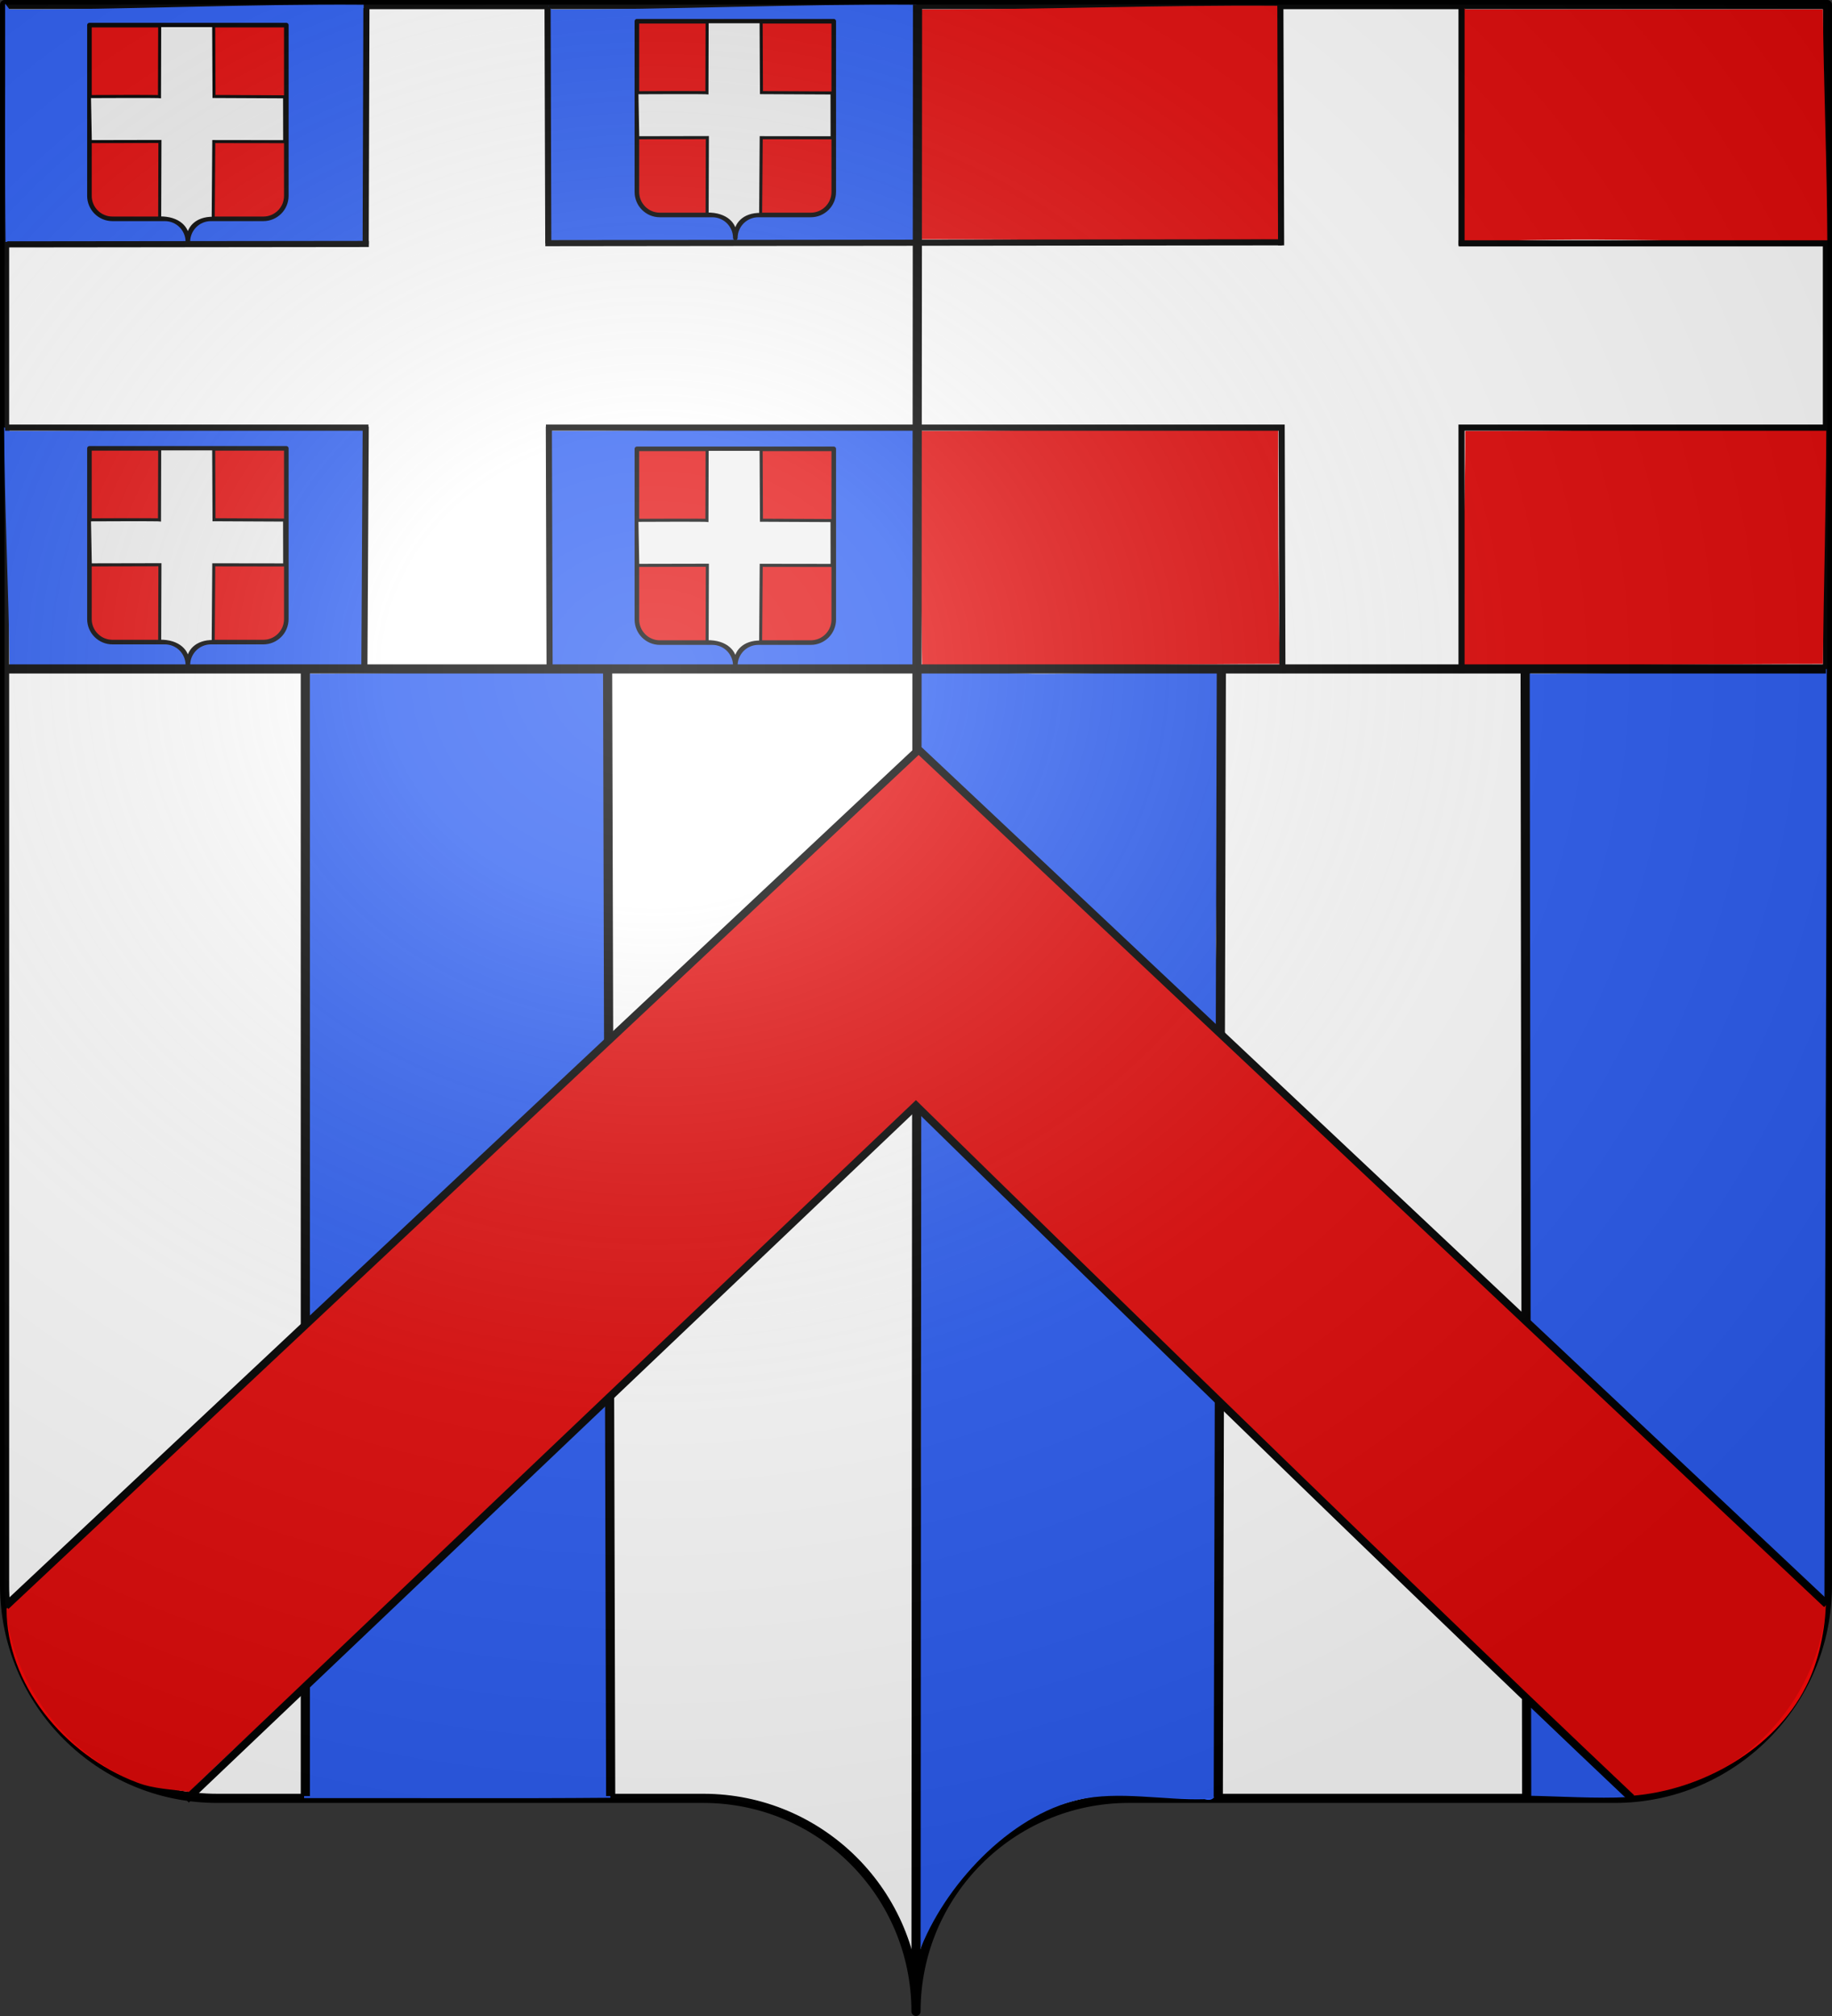
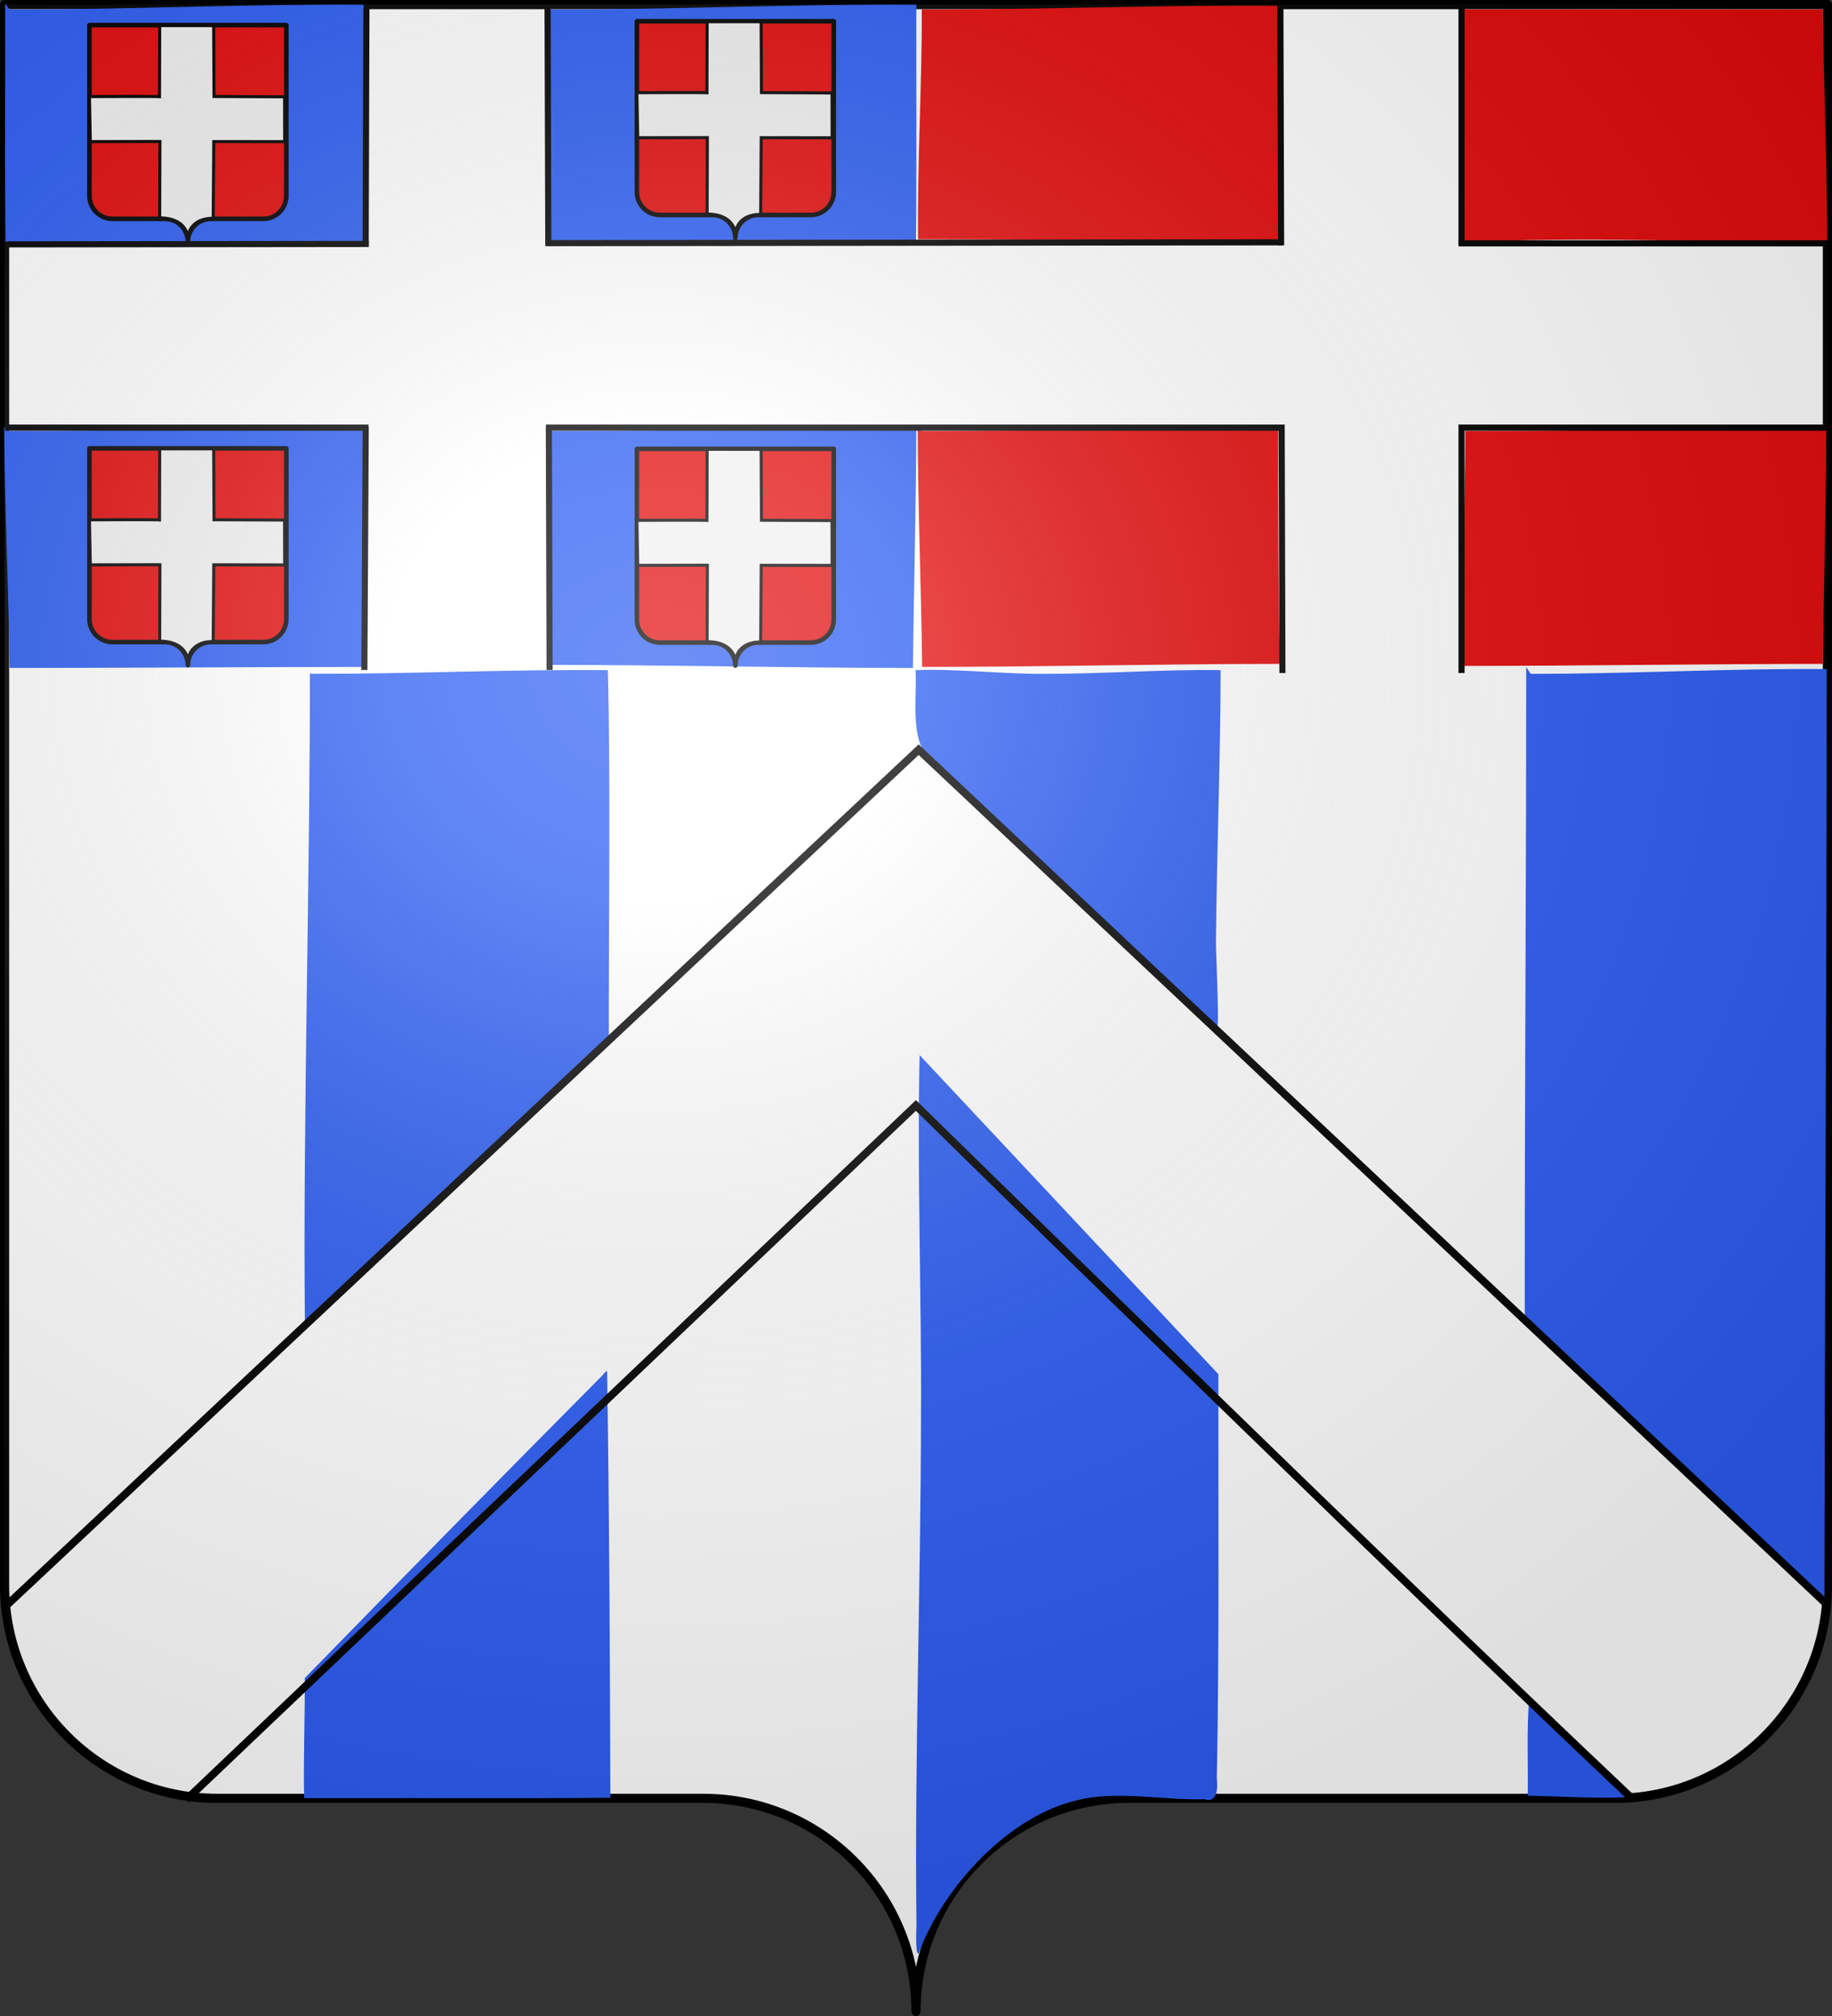
<svg xmlns="http://www.w3.org/2000/svg" xmlns:xlink="http://www.w3.org/1999/xlink" width="600" height="660" version="1.0">
  <rect width="100%" height="100%" fill="#333333" stroke="none" />
  <defs>
    <radialGradient xlink:href="#a" id="b" cx="285.186" cy="200.448" r="300" fx="285.186" fy="200.448" gradientTransform="matrix(1.551 0 0 1.35 -227.894 -51.264)" gradientUnits="userSpaceOnUse" />
    <linearGradient id="a">
      <stop offset="0" style="stop-color:white;stop-opacity:.314" />
      <stop offset=".19" style="stop-color:white;stop-opacity:.251" />
      <stop offset=".6" style="stop-color:#6b6b6b;stop-opacity:.125" />
      <stop offset="1" style="stop-color:black;stop-opacity:.125" />
    </linearGradient>
  </defs>
  <g style="display:inline">
    <path d="M300 658.5c0-38.504 31.203-69.754 69.65-69.754h159.2c38.447 0 69.65-31.25 69.65-69.753V1.5H1.5v517.493c0 38.504 31.203 69.753 69.65 69.753h159.2c38.447 0 69.65 31.25 69.65 69.754" style="fill:#fff;fill-opacity:1;fill-rule:nonzero;stroke:#000;stroke-width:3;stroke-linecap:round;stroke-linejoin:round;stroke-miterlimit:4;stroke-opacity:1;stroke-dasharray:none;stroke-dashoffset:0" />
  </g>
  <g style="display:inline">
    <path d="M478.883 1.887c0 25.208-.334 52.417-.334 77.625 39.953-2.4 79.946-.009 119.917.042-.083-25.025-1.167-51.52-1.458-76.459h-117zM479.883 141.22c.083 25.358-1.5 51.52-1.209 76.792 39 0 79.334-.667 118.334-.667.291-25.271 1.041-51.767 1.125-77.125-38.939-.291-79.101.959-118.125.875zM301.883 3.22c.083 25.025-1.5 50.187-1.209 75.125 38.834 0 79.334.667 118.167.667.325-24.94-.018-52.101-.198-77.125-38.553-.292-77.996 1.292-116.635 1.208zM300.55 140.554c.083 25.357 1.166 52.52 1.458 77.791 39.052 0 78.104-1 117.156-1-.53-25.262-.589-52.1-.531-77.458-38.772-.292-77.768 1.292-116.625 1.208z" style="color:#000;fill:#e20909;fill-opacity:1;fill-rule:nonzero;stroke:none;stroke-width:1px;marker:none;visibility:visible;display:inline;overflow:visible" />
    <path d="M179.691 140.554c.084 25.357-.5 51.853-.208 77.125 39.167 0 80.333 1 119.5 1 .292-25.272 1.042-53.101 1.125-78.459-39.105-.291-79.767.959-118.958.875zM1.358 139.887c.083 25.358 1.5 53.52 1.792 78.792 38.333 0 77.666-.334 116-.334.205-25.273.004-53.102.448-78.458-38.49-.292-77.872 1.292-116.448 1.208zM179.525 1.887c.083 25.024.166 51.854.458 76.792 39.333 0 80.667.666 120 .666.292-24.938.042-52.767.125-77.791-39.271-.292-80.1 1.625-119.458 1.541zM1.691 1.22c.084 25.191-.166 52.854.125 77.959 38.5 0 79 1 117.5 1 .292-25.105-.291-53.434-.208-78.625C80.67 1.262 41.674 3.179 3.15 3.095zM101.482 219.387c.12 65.056-2.293 148.284-1.628 213.338 36.707-32.642 68.47-64.811 99.544-93.088-.09-33.583.615-86.676-.323-120.25-31.72-.292-65.663 1.292-97.468 1.208zM197.133 450.45c-32.205 32.402-65.414 66.225-97.318 98.921.084 12.53-.5 26.864-.208 39.308 32.19-.084 68.186.166 100.291-.125-.131-44.937-.351-94.547-1.057-139.48-.063-.806-1.274.971-1.708 1.375M341.789 220.61c-12.285.133-29.767-1.824-41.938-1.197.418 7.536-1.1 17.37 1.673 24.578 2.44 6.344 8.99 10.315 12.125 13.6 24.183 24.45 58.525 53.932 85.02 79.056.745-2.49-.659-27.235-.406-30.02.271-28.635 1.463-58.605 1.5-87.24-18.77-.284-39.121 1.275-57.974 1.224M301.18 345.418c-.853 37.974.695 80.326.448 118.318-.055 55.89-2.123 110.784-1.48 166.671-.063.843-.416 10.998.818 8.84 8.198-21.889 29.517-44.855 52.36-50.067 13.049-2.95 27.902.236 41.16-.168 4.244 1.316 4.376-3.44 4.035-6.79.839-44.435.465-87.897.513-132.33zM499.846 218.387c.021 66.535-.541 145.583-.469 212.11 31.71 31.984 66.164 61.747 98.141 93.452.136-99.63.73-205.95.745-304.895-31.772-.292-65.1 1.625-96.958 1.541zM500.815 556.46c-.877 9.626-.288 21.743-.469 31.427 9.463.161 23.208 1.008 32.719.448-7.024-8.241-17.832-17.207-25.42-25.081-1.837-1.632-4.83-5.525-6.83-6.794" style="color:#000;fill:#2b5df2;fill-opacity:1;fill-rule:nonzero;stroke:none;stroke-width:1px;marker:none;visibility:visible;display:inline;overflow:visible" />
-     <path d="M300 658.5c0-38.505 31.203-69.754 69.65-69.754h159.2c38.447 0 69.65-31.25 69.65-69.754V1.5H1.5v517.492c0 38.504 31.203 69.754 69.65 69.754h159.2c38.447 0 69.65 31.25 69.65 69.753" style="fill:none;stroke:none" />
-     <path d="M1 219h597M300.5 1.5 300 650M199 219l1 369M100 218v370M400 220l-1 368.333M499.5 219l.5 369.333" style="fill:none;stroke:#000;stroke-width:3;stroke-linecap:butt;stroke-linejoin:miter;stroke-miterlimit:4;stroke-opacity:1;stroke-dasharray:none" />
    <path d="m478.733 79.67 119.6-.003m-418.732-.063 239.267-.27M3.333 80l116.467-.13" style="fill:none;stroke:#000;stroke-width:2;stroke-linecap:square;stroke-linejoin:round;stroke-miterlimit:4;stroke-opacity:1;stroke-dasharray:none" />
    <path d="M478.667 140h120.666M179.8 140h239.867m-417 0h117M419.757 140l.243 79.333M419.333 2l.238 77.333M478.667 140.467v78.866m0-217.333v77.333" style="fill:none;stroke:#000;stroke-width:2;stroke-linecap:square;stroke-linejoin:miter;stroke-miterlimit:4;stroke-opacity:1;stroke-dasharray:none" />
    <path d="m119.778 139.667-.445 79.666M120 2.667l-.238 77.332" style="fill:none;stroke:#000;stroke-width:2;stroke-linecap:butt;stroke-linejoin:miter;stroke-miterlimit:4;stroke-opacity:1;stroke-dasharray:none" />
    <path d="m179.754 139.664.246 79.67M179.333 2l.236 77.667" style="fill:none;stroke:#000;stroke-width:2;stroke-linecap:butt;stroke-linejoin:round;stroke-miterlimit:4;stroke-opacity:1;stroke-dasharray:none" />
-     <path d="M2.151 526.602c-.085 24.464 18.645 47.823 42.712 56.95 5.368 2.108 11.458 2.233 17.184 3.086 24.794-24.292 51.477-47.186 76.506-71.281C192.81 463.5 245.73 412.575 299.985 360.717c77.87 76.337 155.266 151.927 234.276 227.206 23.582-1.796 47.074-15.63 57.135-35.628 4.227-8.05 6.545-19.187 6.61-28.161-98.161-92.751-198.382-187.002-296.864-279.456-98.444 93.48-199.766 188.386-298.99 281.924" style="color:#000;fill:#e20909;fill-opacity:1;fill-rule:nonzero;stroke:none;stroke-width:1px;marker:none;visibility:visible;display:inline;overflow:visible" />
    <path d="M598.282 525.21 300.865 245.433 1.886 525.817m59.1 63.395 238.98-227.293s148.582 145.696 234.376 226.733" style="fill:none;stroke:#000;stroke-width:2.529;stroke-linecap:butt;stroke-linejoin:miter;stroke-miterlimit:4;stroke-opacity:1;stroke-dasharray:none;display:inline" />
    <g style="display:inline">
      <path d="M-88.889 217.116c0-4.159 3.37-7.534 7.522-7.534h17.194c4.152 0 7.522-3.375 7.522-7.533v-55.89h-64.476v55.89c0 4.158 3.37 7.533 7.522 7.533h17.194c4.152 0 7.522 3.375 7.522 7.534" style="fill:#e20909;fill-opacity:1;fill-rule:nonzero;stroke:#000;stroke-width:1.5;stroke-linecap:round;stroke-linejoin:round;stroke-miterlimit:4;stroke-opacity:1;stroke-dasharray:none;stroke-dashoffset:0;display:inline" transform="translate(150.423 .627)" />
      <path d="M-88.889 217.116c0-4.159 3.37-7.534 7.522-7.534h17.194c4.152 0 7.522-3.375 7.522-7.533v-55.89h-64.476v55.89c0 4.158 3.37 7.533 7.522 7.533h17.194c4.152 0 7.522 3.375 7.522 7.534" style="fill:#e20909;fill-opacity:1;fill-rule:nonzero;stroke:#000;stroke-width:1.5;stroke-linecap:round;stroke-linejoin:round;stroke-miterlimit:4;stroke-opacity:1;stroke-dasharray:none;stroke-dashoffset:0;display:inline" transform="translate(329.716 -139.203)" />
      <path d="M-88.889 217.116c0-4.159 3.37-7.534 7.522-7.534h17.194c4.152 0 7.522-3.375 7.522-7.533v-55.89h-64.476v55.89c0 4.158 3.37 7.533 7.522 7.533h17.194c4.152 0 7.522 3.375 7.522 7.534" style="fill:#e20909;fill-opacity:1;fill-rule:nonzero;stroke:#000;stroke-width:1.5;stroke-linecap:round;stroke-linejoin:round;stroke-miterlimit:4;stroke-opacity:1;stroke-dasharray:none;stroke-dashoffset:0;display:inline" transform="translate(150.423 -137.938)" />
      <path d="M-88.889 217.116c0-4.159 3.37-7.534 7.522-7.534h17.194c4.152 0 7.522-3.375 7.522-7.533v-55.89h-64.476v55.89c0 4.158 3.37 7.533 7.522 7.533h17.194c4.152 0 7.522 3.375 7.522 7.534" style="fill:#e20909;fill-opacity:1;fill-rule:nonzero;stroke:#000;stroke-width:1.5;stroke-linecap:round;stroke-linejoin:round;stroke-miterlimit:4;stroke-opacity:1;stroke-dasharray:none;stroke-dashoffset:0;display:inline" transform="translate(329.716 .79)" />
      <path d="M-121.127 169.556c21.853-.109 22.941.016 22.941.016l.062-23.258 17.686.002.109 23.209 23.11.11.031 14.683-23.218-.032-.188 25.112c-5.575-.063-8.318 3.186-8.292 6.998.112-3.808-2.977-7.17-9.238-7.107l.078-25.034-22.801.047z" style="fill:#f0f0f0;fill-opacity:1;fill-rule:evenodd;stroke:#000;stroke-width:1;stroke-linecap:butt;stroke-linejoin:miter;stroke-miterlimit:4;stroke-opacity:1;stroke-dasharray:none;display:inline" transform="translate(150.423 .627)" />
      <path d="M-121.127 169.556c21.853-.109 22.941.016 22.941.016l.062-23.258 17.686.002.109 23.209 23.11.11.031 14.683-23.218-.032-.188 25.112c-5.575-.063-8.318 3.186-8.292 6.998.112-3.808-2.977-7.17-9.238-7.107l.078-25.034-22.801.047z" style="fill:#f0f0f0;fill-opacity:1;fill-rule:evenodd;stroke:#000;stroke-width:1;stroke-linecap:butt;stroke-linejoin:miter;stroke-miterlimit:4;stroke-opacity:1;stroke-dasharray:none" transform="translate(150.423 -137.938)" />
      <path d="M-121.127 169.556c21.853-.109 22.941.016 22.941.016l.062-23.258 17.686.002.109 23.209 23.11.11.031 14.683-23.218-.032-.188 25.112c-5.575-.063-8.318 3.186-8.292 6.998.112-3.808-2.977-7.17-9.238-7.107l.078-25.034-22.801.047z" style="fill:#f0f0f0;fill-opacity:1;fill-rule:evenodd;stroke:#000;stroke-width:1;stroke-linecap:butt;stroke-linejoin:miter;stroke-miterlimit:4;stroke-opacity:1;stroke-dasharray:none;display:inline" transform="translate(329.716 .79)" />
      <path d="M-121.127 169.556c21.853-.109 22.941.016 22.941.016l.062-23.258 17.686.002.109 23.209 23.11.11.031 14.683-23.218-.032-.188 25.112c-5.575-.063-8.318 3.186-8.292 6.998.112-3.808-2.977-7.17-9.238-7.107l.078-25.034-22.801.047z" style="fill:#f0f0f0;fill-opacity:1;fill-rule:evenodd;stroke:#000;stroke-width:1;stroke-linecap:butt;stroke-linejoin:miter;stroke-miterlimit:4;stroke-opacity:1;stroke-dasharray:none;display:inline" transform="translate(329.716 -139.203)" />
    </g>
  </g>
  <g style="display:inline">
    <path d="M1.5 1.5V518.99c0 38.505 31.203 69.755 69.65 69.755h159.2c38.447 0 69.65 31.25 69.65 69.754 0-38.504 31.203-69.754 69.65-69.754h159.2c38.447 0 69.65-31.25 69.65-69.755V1.5z" style="fill:url(#b);fill-opacity:1;fill-rule:evenodd;stroke:none" />
  </g>
</svg>